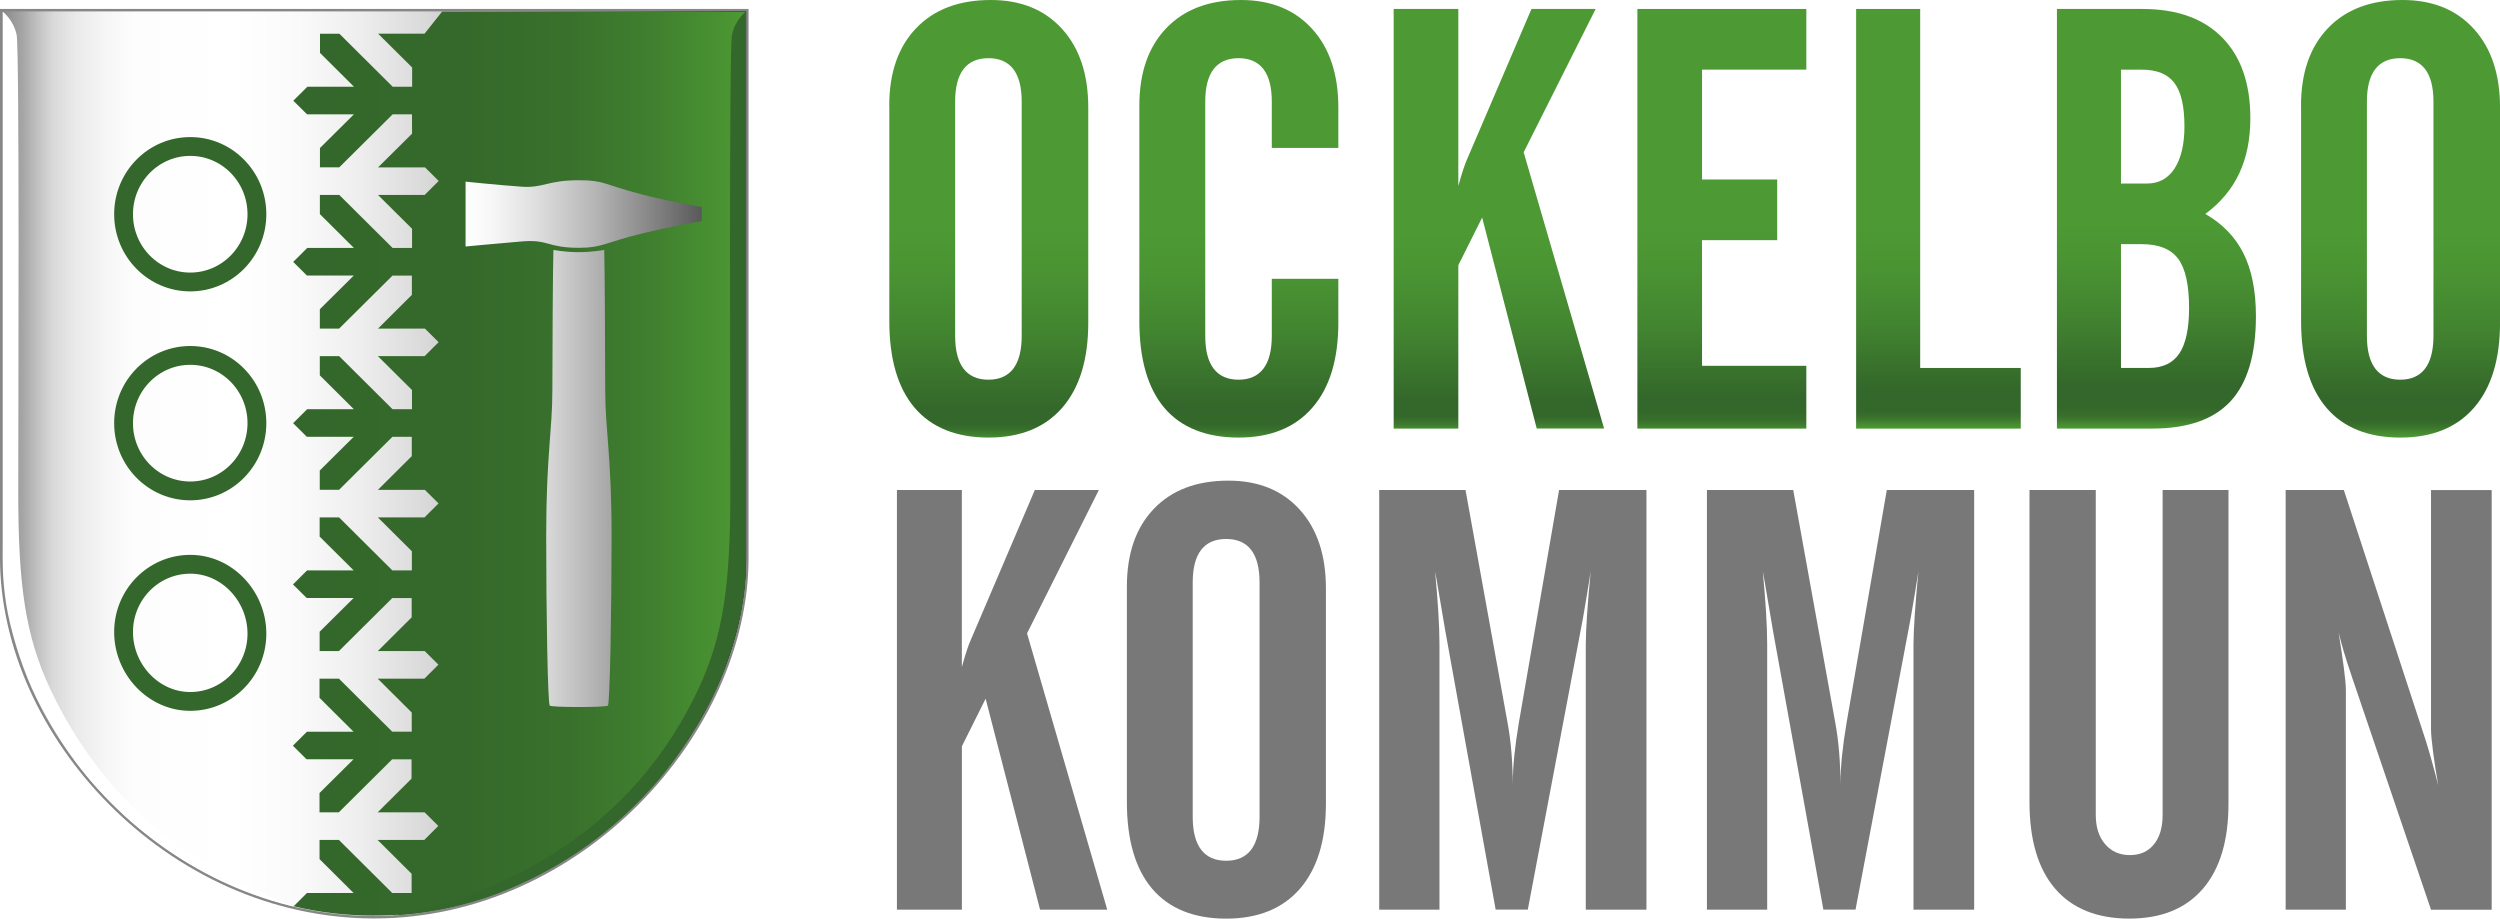
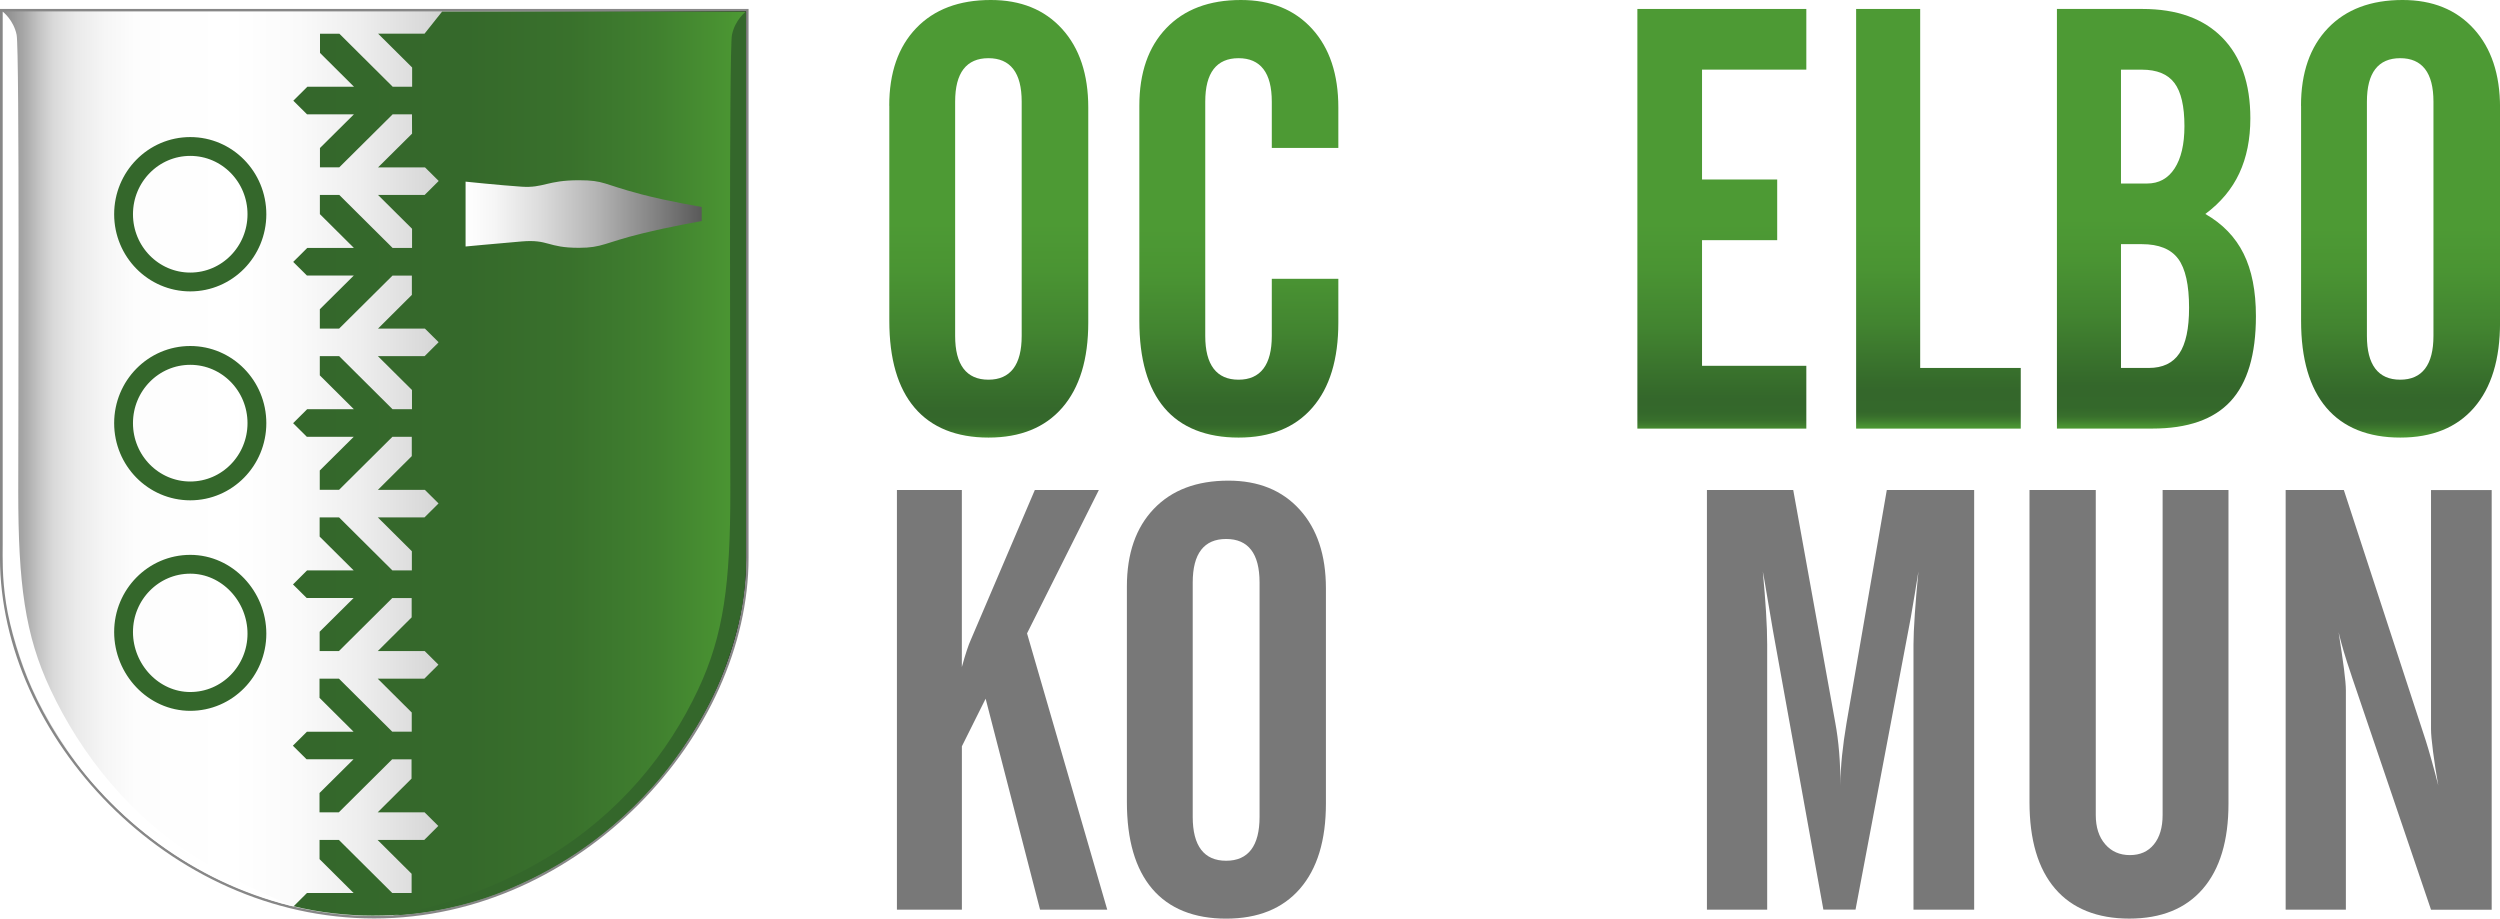
<svg xmlns="http://www.w3.org/2000/svg" id="Lager_1" data-name="Lager 1" viewBox="0 0 664.22 244.07">
  <defs>
    <style>
      .cls-1 {
        fill: url(#Namnlös_övertoning_9);
      }

      .cls-1, .cls-2, .cls-3, .cls-4, .cls-5, .cls-6, .cls-7, .cls-8, .cls-9, .cls-10, .cls-11, .cls-12, .cls-13 {
        stroke-width: 0px;
      }

      .cls-14 {
        fill: none;
        stroke: #34672b;
        stroke-width: 5px;
      }

      .cls-2 {
        fill: url(#Namnlös_övertoning_13);
      }

      .cls-3 {
        fill: #fff;
      }

      .cls-4 {
        fill: #787878;
      }

      .cls-5 {
        fill: url(#linear-gradient-2);
      }

      .cls-6 {
        fill: url(#Namnlös_övertoning_15);
      }

      .cls-7 {
        fill: url(#linear-gradient-3);
      }

      .cls-8 {
        fill: #34672b;
      }

      .cls-9 {
        fill: url(#Namnlös_övertoning_14);
      }

      .cls-10 {
        fill: url(#Namnlös_övertoning_10);
      }

      .cls-15 {
        fill: url(#linear-gradient);
        stroke: #878787;
        stroke-width: .65px;
      }

      .cls-11 {
        fill: url(#Namnlös_övertoning_11);
      }

      .cls-12 {
        fill: url(#Namnlös_övertoning_12);
      }

      .cls-13 {
        fill: url(#linear-gradient-4);
      }
    </style>
    <linearGradient id="Namnlös_övertoning_15" data-name="Namnlös övertoning 15" x1="262.7" y1="0" x2="262.7" y2="116.26" gradientUnits="userSpaceOnUse">
      <stop offset=".51" stop-color="#4d9a34" />
      <stop offset=".62" stop-color="#4a9433" />
      <stop offset=".76" stop-color="#428430" />
      <stop offset=".92" stop-color="#356a2b" />
      <stop offset=".94" stop-color="#34672b" />
      <stop offset=".97" stop-color="#34682b" />
      <stop offset=".98" stop-color="#386f2c" />
      <stop offset=".99" stop-color="#3e7b2e" />
      <stop offset="1" stop-color="#468c31" />
      <stop offset="1" stop-color="#4d9a34" />
    </linearGradient>
    <linearGradient id="Namnlös_övertoning_14" data-name="Namnlös övertoning 14" x1="329.14" y1="0" x2="329.14" y2="116.26" gradientUnits="userSpaceOnUse">
      <stop offset=".52" stop-color="#4d9a34" />
      <stop offset=".63" stop-color="#4a9433" />
      <stop offset=".76" stop-color="#428430" />
      <stop offset=".91" stop-color="#356a2b" />
      <stop offset=".93" stop-color="#34672b" />
      <stop offset=".97" stop-color="#34682b" />
      <stop offset=".98" stop-color="#386f2c" />
      <stop offset=".99" stop-color="#3e7b2e" />
      <stop offset="1" stop-color="#468c31" />
      <stop offset="1" stop-color="#4d9a34" />
    </linearGradient>
    <linearGradient id="Namnlös_övertoning_13" data-name="Namnlös övertoning 13" x1="398.24" y1="2.38" x2="398.24" y2="113.88" gradientUnits="userSpaceOnUse">
      <stop offset=".53" stop-color="#4d9a34" />
      <stop offset=".63" stop-color="#4a9433" />
      <stop offset=".77" stop-color="#428430" />
      <stop offset=".92" stop-color="#356a2b" />
      <stop offset=".94" stop-color="#34672b" />
      <stop offset=".97" stop-color="#34682b" />
      <stop offset=".98" stop-color="#386f2c" />
      <stop offset=".99" stop-color="#3e7b2e" />
      <stop offset="1" stop-color="#468c31" />
      <stop offset="1" stop-color="#4d9a34" />
    </linearGradient>
    <linearGradient id="Namnlös_övertoning_12" data-name="Namnlös övertoning 12" x1="457.48" y1="2.38" x2="457.48" y2="113.88" gradientUnits="userSpaceOnUse">
      <stop offset=".51" stop-color="#4d9a34" />
      <stop offset=".62" stop-color="#4a9433" />
      <stop offset=".76" stop-color="#428430" />
      <stop offset=".91" stop-color="#356a2b" />
      <stop offset=".93" stop-color="#34672b" />
      <stop offset=".96" stop-color="#34682b" />
      <stop offset=".98" stop-color="#386f2c" />
      <stop offset=".99" stop-color="#3e7b2e" />
      <stop offset="1" stop-color="#468c31" />
      <stop offset="1" stop-color="#4d9a34" />
    </linearGradient>
    <linearGradient id="Namnlös_övertoning_11" data-name="Namnlös övertoning 11" x1="515.02" y1="2.38" x2="515.02" y2="113.88" gradientUnits="userSpaceOnUse">
      <stop offset=".51" stop-color="#4d9a34" />
      <stop offset=".62" stop-color="#4a9433" />
      <stop offset=".75" stop-color="#428430" />
      <stop offset=".89" stop-color="#356a2b" />
      <stop offset=".91" stop-color="#34672b" />
      <stop offset=".96" stop-color="#34682b" />
      <stop offset=".97" stop-color="#386f2c" />
      <stop offset=".98" stop-color="#3e7b2e" />
      <stop offset=".99" stop-color="#468c31" />
      <stop offset="1" stop-color="#4d9a34" />
    </linearGradient>
    <linearGradient id="Namnlös_övertoning_10" data-name="Namnlös övertoning 10" x1="572.93" y1="2.38" x2="572.93" y2="113.88" gradientUnits="userSpaceOnUse">
      <stop offset=".5" stop-color="#4d9a34" />
      <stop offset=".6" stop-color="#4a9433" />
      <stop offset=".73" stop-color="#428430" />
      <stop offset=".88" stop-color="#356a2b" />
      <stop offset=".9" stop-color="#34672b" />
      <stop offset=".95" stop-color="#34682b" />
      <stop offset=".97" stop-color="#386f2c" />
      <stop offset=".98" stop-color="#3e7b2e" />
      <stop offset=".99" stop-color="#468c31" />
      <stop offset="1" stop-color="#4d9a34" />
    </linearGradient>
    <linearGradient id="Namnlös_övertoning_9" data-name="Namnlös övertoning 9" x1="637.78" y1="0" x2="637.78" y2="116.26" gradientUnits="userSpaceOnUse">
      <stop offset=".52" stop-color="#4d9a34" />
      <stop offset=".62" stop-color="#4a9433" />
      <stop offset=".75" stop-color="#428430" />
      <stop offset=".89" stop-color="#356a2b" />
      <stop offset=".91" stop-color="#34672b" />
      <stop offset=".96" stop-color="#34682b" />
      <stop offset=".97" stop-color="#386f2c" />
      <stop offset=".98" stop-color="#3e7b2e" />
      <stop offset=".99" stop-color="#468c31" />
      <stop offset="1" stop-color="#4d9a34" />
    </linearGradient>
    <linearGradient id="linear-gradient" x1=".32" y1="123.2" x2="198.56" y2="123.2" gradientUnits="userSpaceOnUse">
      <stop offset="0" stop-color="gray" />
      <stop offset="0" stop-color="#888" />
      <stop offset=".03" stop-color="#a7a7a7" />
      <stop offset=".05" stop-color="#c3c3c3" />
      <stop offset=".07" stop-color="#d9d9d9" />
      <stop offset=".1" stop-color="#eaeaea" />
      <stop offset=".14" stop-color="#f6f6f6" />
      <stop offset=".18" stop-color="#fdfdfd" />
      <stop offset=".31" stop-color="#fff" />
      <stop offset=".4" stop-color="#fafafa" />
      <stop offset=".48" stop-color="#eee" />
      <stop offset=".57" stop-color="#d9d9d9" />
      <stop offset=".66" stop-color="#bcbcbc" />
      <stop offset=".75" stop-color="#969696" />
      <stop offset=".84" stop-color="#696969" />
      <stop offset=".92" stop-color="#333" />
      <stop offset="1" stop-color="#000" />
    </linearGradient>
    <linearGradient id="linear-gradient-2" x1="77.87" y1="123.21" x2="198.18" y2="123.21" gradientUnits="userSpaceOnUse">
      <stop offset="0" stop-color="#34672b" />
      <stop offset=".38" stop-color="#35692b" />
      <stop offset=".61" stop-color="#39712c" />
      <stop offset=".8" stop-color="#40802f" />
      <stop offset=".96" stop-color="#4a9432" />
      <stop offset="1" stop-color="#4d9a34" />
    </linearGradient>
    <linearGradient id="linear-gradient-3" x1="123.7" y1="56.87" x2="186.43" y2="56.87" gradientUnits="userSpaceOnUse">
      <stop offset="0" stop-color="#fff" />
      <stop offset=".12" stop-color="#f6f6f6" />
      <stop offset=".31" stop-color="#ddd" />
      <stop offset=".55" stop-color="#b5b5b5" />
      <stop offset=".82" stop-color="#7f7f7f" />
      <stop offset="1" stop-color="#595959" />
    </linearGradient>
    <linearGradient id="linear-gradient-4" x1="145.13" y1="127.13" x2="162.49" y2="127.13" gradientUnits="userSpaceOnUse">
      <stop offset="0" stop-color="#d9d9d9" />
      <stop offset="1" stop-color="#a6a6a6" />
    </linearGradient>
  </defs>
  <g>
    <path class="cls-6" d="m236.26,28.1c0-8.78,2.39-15.65,7.17-20.63,4.78-4.98,11.38-7.47,19.81-7.47,7.96,0,14.27,2.55,18.92,7.66,4.65,5.11,6.98,12.08,6.98,20.9v57.13c0,9.78-2.3,17.31-6.9,22.62-4.6,5.3-11.14,7.95-19.61,7.95s-15.12-2.64-19.61-7.91c-4.5-5.27-6.74-12.98-6.74-23.12V28.1Zm35.19,61.14V27.02c0-3.85-.74-6.75-2.23-8.67-1.49-1.93-3.69-2.89-6.61-2.89s-5.12.97-6.61,2.89c-1.49,1.93-2.23,4.82-2.23,8.67v62.22c0,3.86.74,6.76,2.23,8.71,1.49,1.95,3.69,2.93,6.61,2.93s5.12-.98,6.61-2.93c1.49-1.95,2.23-4.86,2.23-8.71Z" />
    <path class="cls-9" d="m302.71,85.25V28.11c0-8.78,2.39-15.66,7.17-20.64,4.78-4.98,11.38-7.47,19.81-7.47,7.96,0,14.27,2.56,18.92,7.66,4.65,5.11,6.97,12.08,6.97,20.91v10.73h-17.68v-12.27c0-3.86-.74-6.75-2.23-8.68-1.49-1.93-3.69-2.89-6.61-2.89s-5.12.97-6.61,2.89c-1.49,1.93-2.23,4.82-2.23,8.68v62.22c0,3.85.74,6.75,2.23,8.7,1.49,1.95,3.69,2.93,6.61,2.93s5.12-.98,6.61-2.93c1.49-1.95,2.23-4.85,2.23-8.7v-15.17h17.68v11.63c0,9.77-2.3,17.31-6.9,22.6-4.6,5.3-11.14,7.95-19.61,7.95s-15.25-2.62-19.69-7.87c-4.45-5.25-6.67-12.96-6.67-23.14Z" />
-     <path class="cls-2" d="m370.28,113.88V2.38h17.18v47.03c.51-1.85.96-3.35,1.35-4.51.38-1.16.73-2.07,1.04-2.74l17.05-39.79h17.05l-19.13,38.09,21.37,73.4h-17.9l-14.5-56.05-6.33,12.65v43.41h-17.18Z" />
    <path class="cls-12" d="m435.03,113.88V2.38h44.89v16.12h-27.71v29.19h19.97v16.12h-19.97v33.38h27.71v16.69h-44.89Z" />
    <path class="cls-11" d="m493.15,113.88V2.38h17.02v95.38h26.72v16.12h-43.74Z" />
    <path class="cls-10" d="m546.5,113.88V2.38h22.71c9.15,0,16.21,2.53,21.2,7.59,4.98,5.06,7.48,12.21,7.48,21.46,0,5.55-.98,10.41-2.93,14.6-1.95,4.19-4.96,7.79-9.03,10.82,4.58,2.62,7.97,6.13,10.16,10.53,2.19,4.4,3.28,9.94,3.28,16.63,0,10.19-2.24,17.71-6.71,22.57-4.47,4.86-11.42,7.29-20.82,7.29h-25.33Zm17.02-65.12h6.93c3.13,0,5.57-1.33,7.31-4,1.74-2.67,2.62-6.42,2.62-11.24,0-5.29-.88-9.11-2.66-11.47-1.77-2.36-4.66-3.54-8.66-3.54h-5.54v30.26Zm0,49h7.39c3.69,0,6.4-1.29,8.12-3.86,1.72-2.57,2.58-6.61,2.58-12.12,0-6.07-.96-10.41-2.89-13.01-1.92-2.6-5.15-3.9-9.66-3.9h-5.54v32.89Z" />
    <path class="cls-1" d="m611.35,28.1c0-8.78,2.39-15.65,7.17-20.63,4.78-4.98,11.38-7.47,19.81-7.47,7.96,0,14.27,2.55,18.92,7.66,4.65,5.11,6.98,12.08,6.98,20.9v57.13c0,9.78-2.3,17.31-6.9,22.62-4.6,5.3-11.14,7.95-19.61,7.95s-15.12-2.64-19.61-7.91-6.74-12.98-6.74-23.12V28.1Zm35.19,61.14V27.02c0-3.85-.74-6.75-2.23-8.67-1.49-1.93-3.69-2.89-6.61-2.89s-5.12.97-6.61,2.89c-1.49,1.93-2.23,4.82-2.23,8.67v62.22c0,3.86.74,6.76,2.23,8.71,1.49,1.95,3.69,2.93,6.61,2.93s5.12-.98,6.61-2.93c1.49-1.95,2.23-4.86,2.23-8.71Z" />
  </g>
  <g>
    <path class="cls-4" d="m238.3,241.69v-111.5h17.25v47.04c.51-1.85.96-3.35,1.35-4.51.38-1.16.73-2.07,1.04-2.74l17-39.79h17.01l-19.08,38.09,21.31,73.41h-17.85l-14.46-56.06-6.31,12.65v43.41h-17.25Z" />
    <path class="cls-4" d="m299.4,155.85c0-8.79,2.39-15.68,7.17-20.67,4.78-4.99,11.38-7.48,19.81-7.48,7.96,0,14.27,2.56,18.92,7.68,4.65,5.12,6.98,12.1,6.98,20.94v57.18c0,9.78-2.3,17.32-6.9,22.62-4.6,5.3-11.14,7.95-19.62,7.95s-15.12-2.64-19.62-7.91c-4.5-5.28-6.74-12.98-6.74-23.12v-57.18Zm35.25,61.19v-62.27c0-3.86-.75-6.75-2.24-8.68-1.49-1.93-3.7-2.89-6.64-2.89s-5.14.96-6.64,2.89c-1.49,1.93-2.24,4.82-2.24,8.68v62.27c0,3.86.75,6.77,2.24,8.72,1.49,1.95,3.7,2.93,6.64,2.93s5.14-.98,6.64-2.93c1.49-1.96,2.24-4.86,2.24-8.72Z" />
-     <path class="cls-4" d="m366.44,241.69v-111.5h22.93l11.16,61.76c.46,2.47.81,5.12,1.04,7.94.23,2.83.35,5.76.35,8.79,0-2.57.14-5.22.42-7.94.28-2.72.68-5.6,1.19-8.64l10.7-61.92h23.21v111.5h-16.12v-70.4c0-2,.12-4.7.35-8.1.23-3.39.55-7.17.96-11.34-.26,1.49-.59,3.55-1,6.17-.82,4.99-1.39,8.2-1.7,9.64l-14.01,74.03h-8.54l-13.39-74.1c-.52-2.98-1.07-6.25-1.66-9.79-.59-3.55-.94-5.53-1.04-5.94.36,3.8.64,7.37.85,10.68.21,3.32.31,6.23.31,8.75v70.4h-16Z" />
    <path class="cls-4" d="m453.51,241.69v-111.5h22.93l11.16,61.76c.46,2.47.81,5.12,1.04,7.94.23,2.83.35,5.76.35,8.79,0-2.57.14-5.22.42-7.94.28-2.72.68-5.6,1.19-8.64l10.7-61.92h23.21v111.5h-16.12v-70.4c0-2,.12-4.7.35-8.1.23-3.39.55-7.17.96-11.34-.26,1.49-.59,3.55-1,6.17-.82,4.99-1.39,8.2-1.7,9.64l-14.01,74.03h-8.54l-13.39-74.1c-.52-2.98-1.07-6.25-1.66-9.79-.59-3.55-.94-5.53-1.04-5.94.36,3.8.64,7.37.85,10.68.21,3.32.31,6.23.31,8.75v70.4h-16Z" />
    <path class="cls-4" d="m539.2,130.19h17.62v86.36c0,3.24.83,5.82,2.5,7.75,1.66,1.93,3.86,2.89,6.57,2.89s4.84-.95,6.38-2.85c1.54-1.9,2.31-4.5,2.31-7.79v-86.36h17.5v83.35c0,9.82-2.28,17.36-6.82,22.62-4.55,5.27-11.06,7.9-19.54,7.9s-15.15-2.65-19.69-7.94c-4.55-5.29-6.82-12.97-6.82-23.05v-82.89Z" />
    <path class="cls-4" d="m607.27,241.69v-111.5h15.46l21.78,66.62c.41,1.29.91,2.98,1.5,5.09.59,2.11,1.2,4.37,1.81,6.79-.57-3.24-1.03-6.23-1.39-8.98s-.54-4.77-.54-6.05v-63.46h16.12v111.5h-16.12l-20.93-61.61c-.1-.26-.23-.64-.38-1.16-1.44-4.21-2.52-7.87-3.24-10.95.62,3.91,1.09,7.16,1.43,9.75.33,2.6.5,4.49.5,5.67v58.29h-16Z" />
  </g>
  <g>
    <g>
      <path class="cls-15" d="m.32,148.18c0,47.16,44.38,95.52,99.12,95.52s99.12-48.93,99.12-95.52V2.7H.32v145.48Z" />
      <path class="cls-14" d="m68.26,56.92c0,9.94-7.93,18-17.71,18s-17.72-8.06-17.72-18,7.93-18,17.72-18,17.71,8.06,17.71,18Z" />
      <path class="cls-14" d="m68.26,168.36c0,9.94-7.93,18-17.71,18s-17.72-8.5-17.72-18.44,7.93-18,17.72-18,17.71,8.5,17.71,18.44Z" />
      <path class="cls-14" d="m68.26,112.43c0,9.94-7.93,18-17.71,18s-17.72-8.05-17.72-18,7.93-18,17.72-18,17.71,8.06,17.71,18Z" />
    </g>
    <path class="cls-3" d="m.72,144.64c0,3.4-.21,8.49.9,15.7,1.03,6.66,3.84,15.78,6.8,22.37,3.72,8.3,10.11,18.49,16.82,26.02,14.15,15.89,29.57,23.88,39.02,27.63,8.72,3.46,13.83,4.47,13.83,4.47,0,0-11.85-4.55-24.36-12.04-18.98-11.36-32.29-28.48-40.35-45.67-6.77-14.43-8.53-28.13-8.53-52.53,0-17.98.37-117.33-.43-121.33C3.62,5.29.72,3.09.72,3.09v141.56Z" />
    <path class="cls-5" d="m112.85,8.94h-12.4l9.05,8.99v5.12h-5.16l-14.17-14.09h-5.15v5.1l9.04,8.99h-12.4l-3.73,3.71,3.64,3.61h12.47l-9.03,8.96v5.13h5.13l14.18-14.08h5.14l.02,5.13-9.03,8.96h12.47l3.64,3.61-3.73,3.71h-12.4l9.05,8.99v5.1h-5.17l-14.17-14.09h-5.15v5.1l9.04,8.99h-12.4l-3.73,3.71,3.64,3.61h12.47l-9.03,8.96v5.14h5.13l14.18-14.08h5.14v5.13l-9,8.96h12.47l3.64,3.61-3.73,3.71h-12.4l9.05,8.99v5.1h-5.17l-14.17-14.09h-5.15v5.1l9.04,8.99h-12.4l-3.73,3.72,3.64,3.61h12.47l-9.03,8.96v5.13h5.13l14.17-14.08h5.15v5.13l-9,8.96h12.47l3.64,3.61-3.73,3.71h-12.4l9.04,8.99v5.1h-5.17l-14.17-14.09h-5.16v5.1l9.05,8.99h-12.4l-3.73,3.72,3.64,3.61h12.47l-9.03,8.96v5.13h5.13l14.17-14.08h5.15v5.13l-9,8.96h12.47l3.64,3.61-3.73,3.72h-12.4l9.04,8.99v5.1h-5.17l-14.17-14.09h-5.16v5.1l9.05,9h-12.4l-3.73,3.71,3.64,3.61h12.47l-9.03,8.96v5.13h5.13l14.17-14.08h5.15v5.13l-9,8.96h12.47l3.64,3.61-3.73,3.72h-12.4l9.04,8.99v5.1h-5.15l-14.17-14.09h-5.14v5.1l9.05,9h-12.4l-3.52,3.51c7.04,1.75,14.59,2.49,20.95,2.49,14.04,0,26.9-2.77,39.61-8.63,10.78-4.97,19.28-10.79,27.6-18.41,19.26-17.63,31.92-44.14,31.92-67.3V3.09h-80.67l-4.65,5.85Z" />
    <path class="cls-7" d="m123.7,65.49v-17.23s8.93.94,14.86,1.34c5.93.4,6.73-1.71,15.25-1.71,6.81,0,6.35,1.06,16.6,3.74,7.48,1.95,16.02,3.35,16.02,3.35v3.74s-8.25,1.45-15.92,3.33c-9.87,2.42-10.48,3.79-16.69,3.79-8.53,0-7.94-2.31-15.25-1.69-7.31.62-14.86,1.34-14.86,1.34Z" />
-     <path class="cls-13" d="m162.49,142.46c0-21.76-1.69-27.89-1.69-38.88,0-9.51-.13-33.45-.26-37.18,0,0-3.09.6-6.73.6s-6.77-.6-6.77-.6c-.16,4.44-.28,27.52-.28,37.19,0,10.99-1.64,17.12-1.64,38.88,0,19.87.4,44.46.94,45,.5.5,14.94.51,15.45,0,.54-.55.98-25.12.98-45.02Z" />
    <path class="cls-8" d="m198.18,144.64c0,3.4.21,8.49-.91,15.7-1.03,6.66-3.84,15.78-6.8,22.37-3.72,8.3-10.11,18.49-16.82,26.02-14.15,15.89-28.85,23.45-38.75,27.61-15.83,6.65-30.63,6.86-30.63,6.86,0,0,21.02-3.04,41.54-15.63,18.85-11.57,31.64-27.24,39.7-44.43,6.77-14.43,8.53-28.13,8.53-52.53,0-17.98-.37-117.33.43-121.33.8-4,3.7-6.2,3.7-6.2v141.56Z" />
  </g>
</svg>